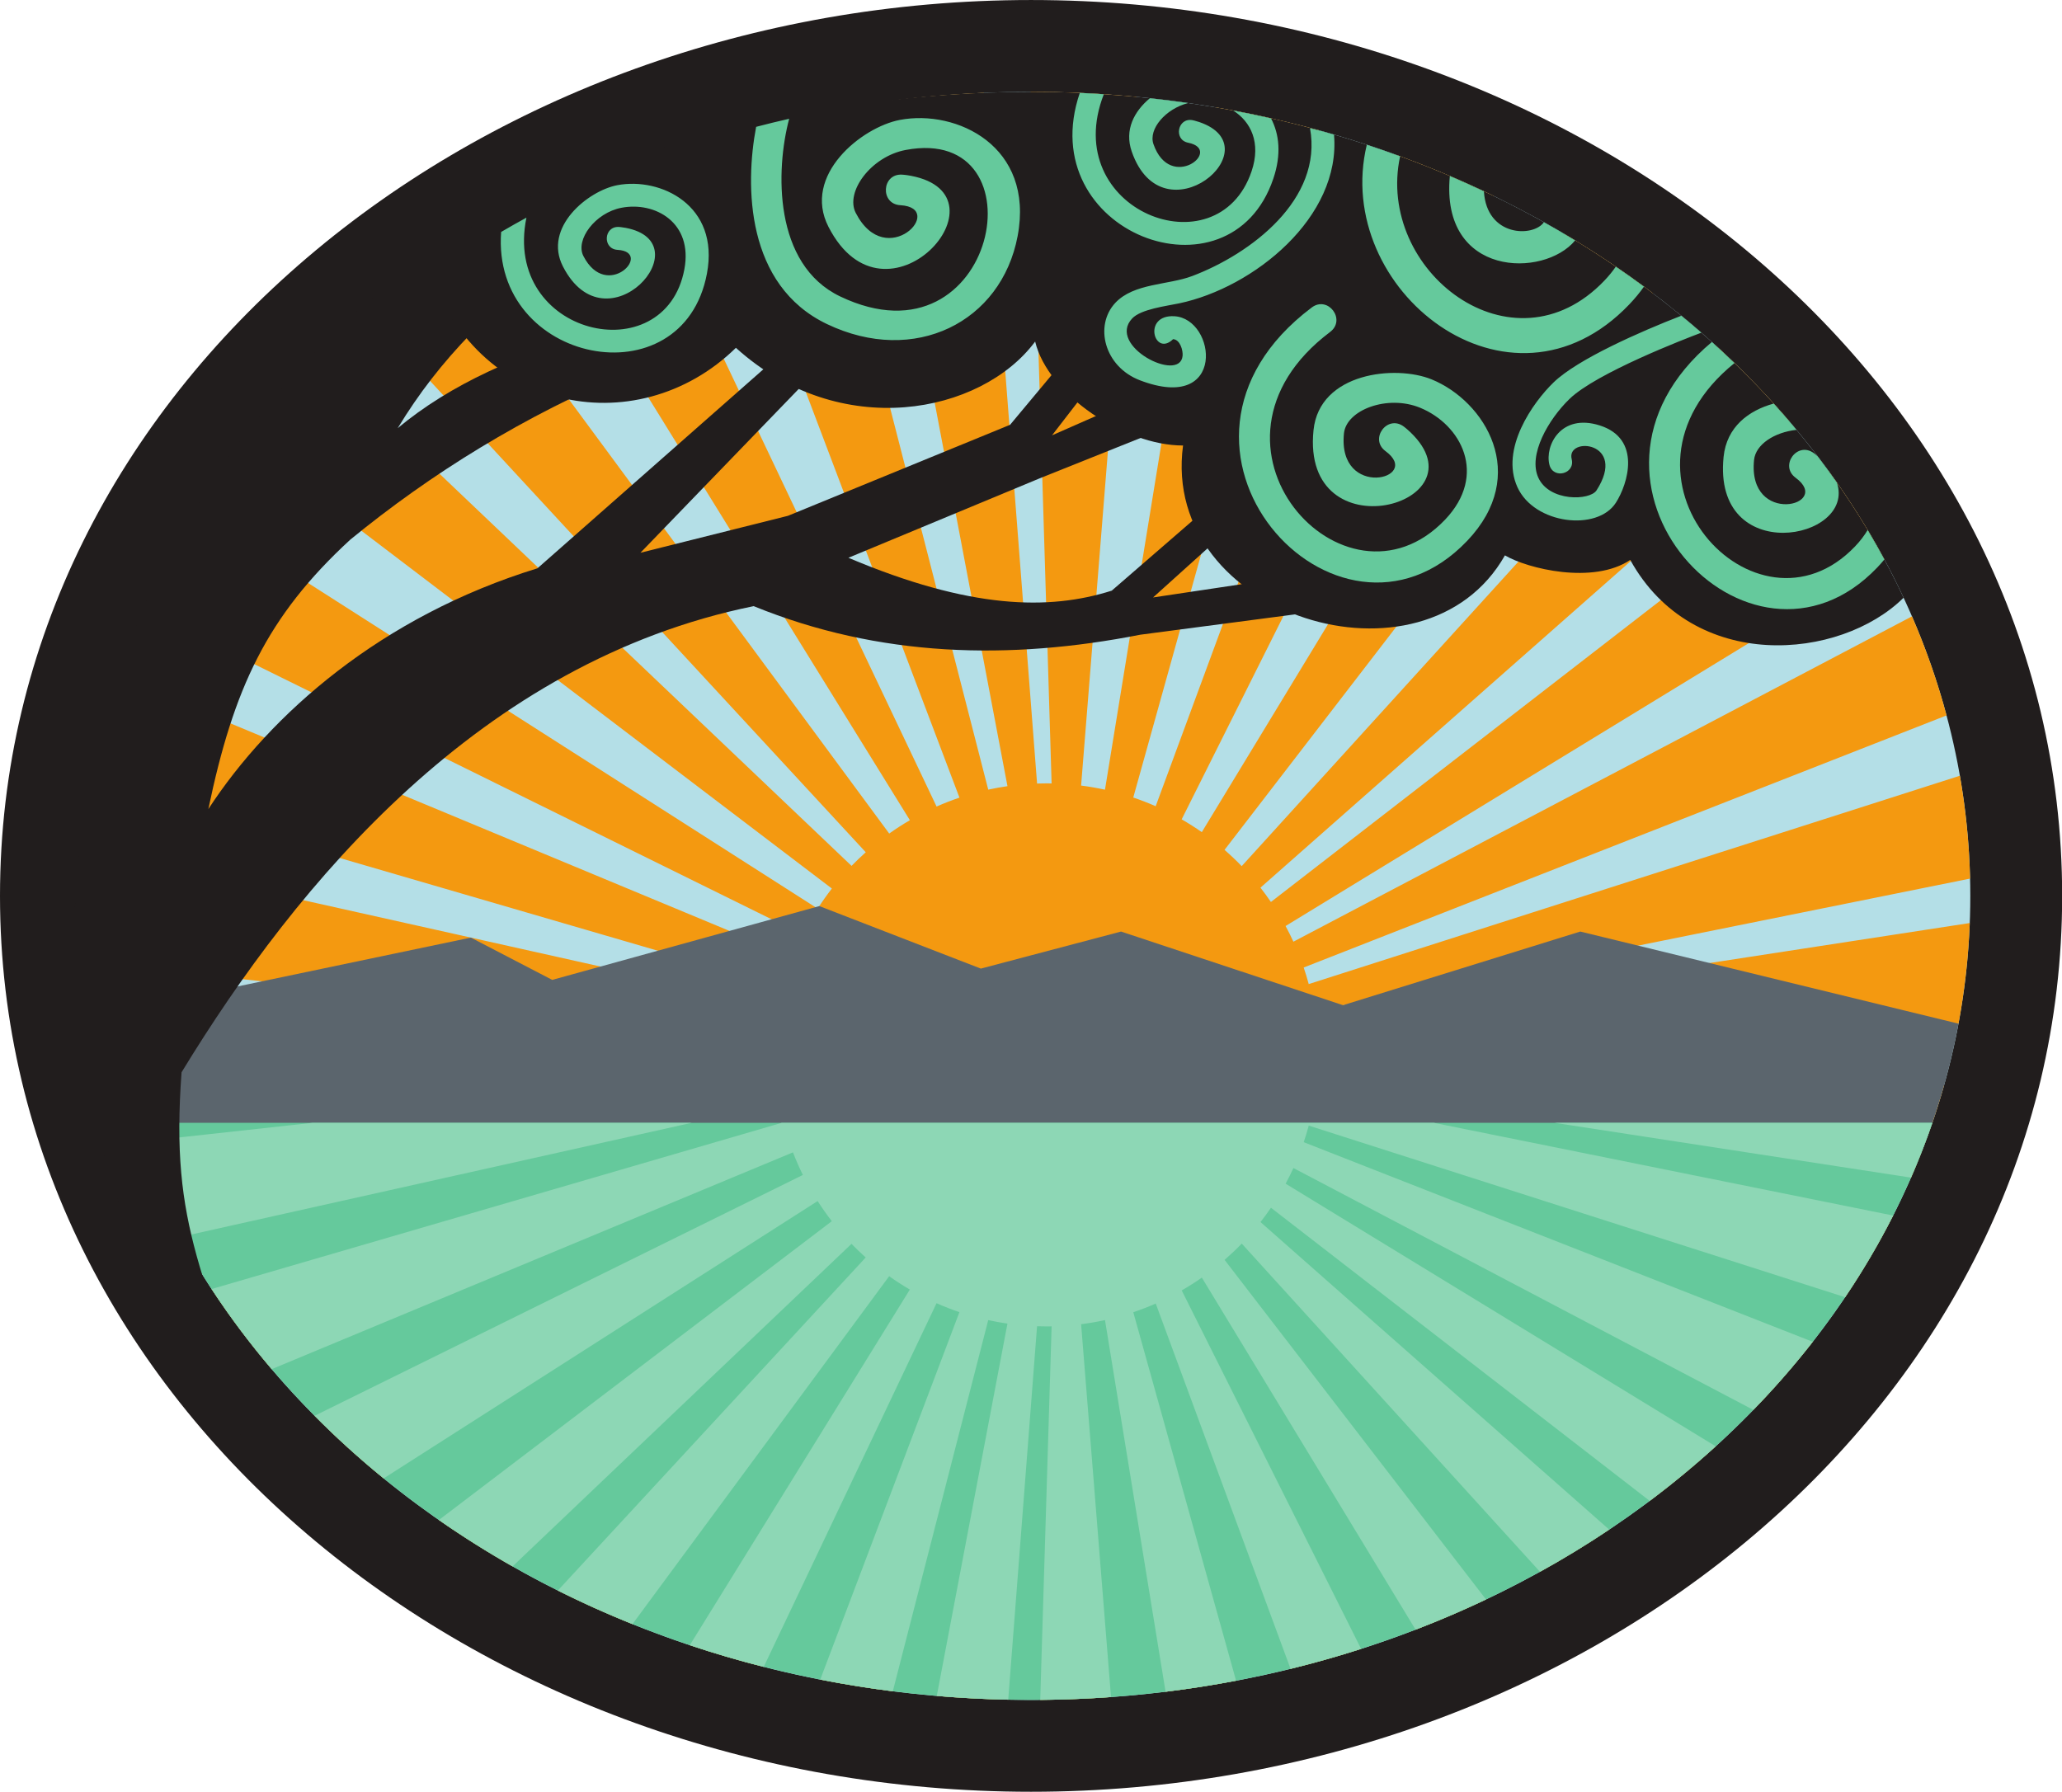
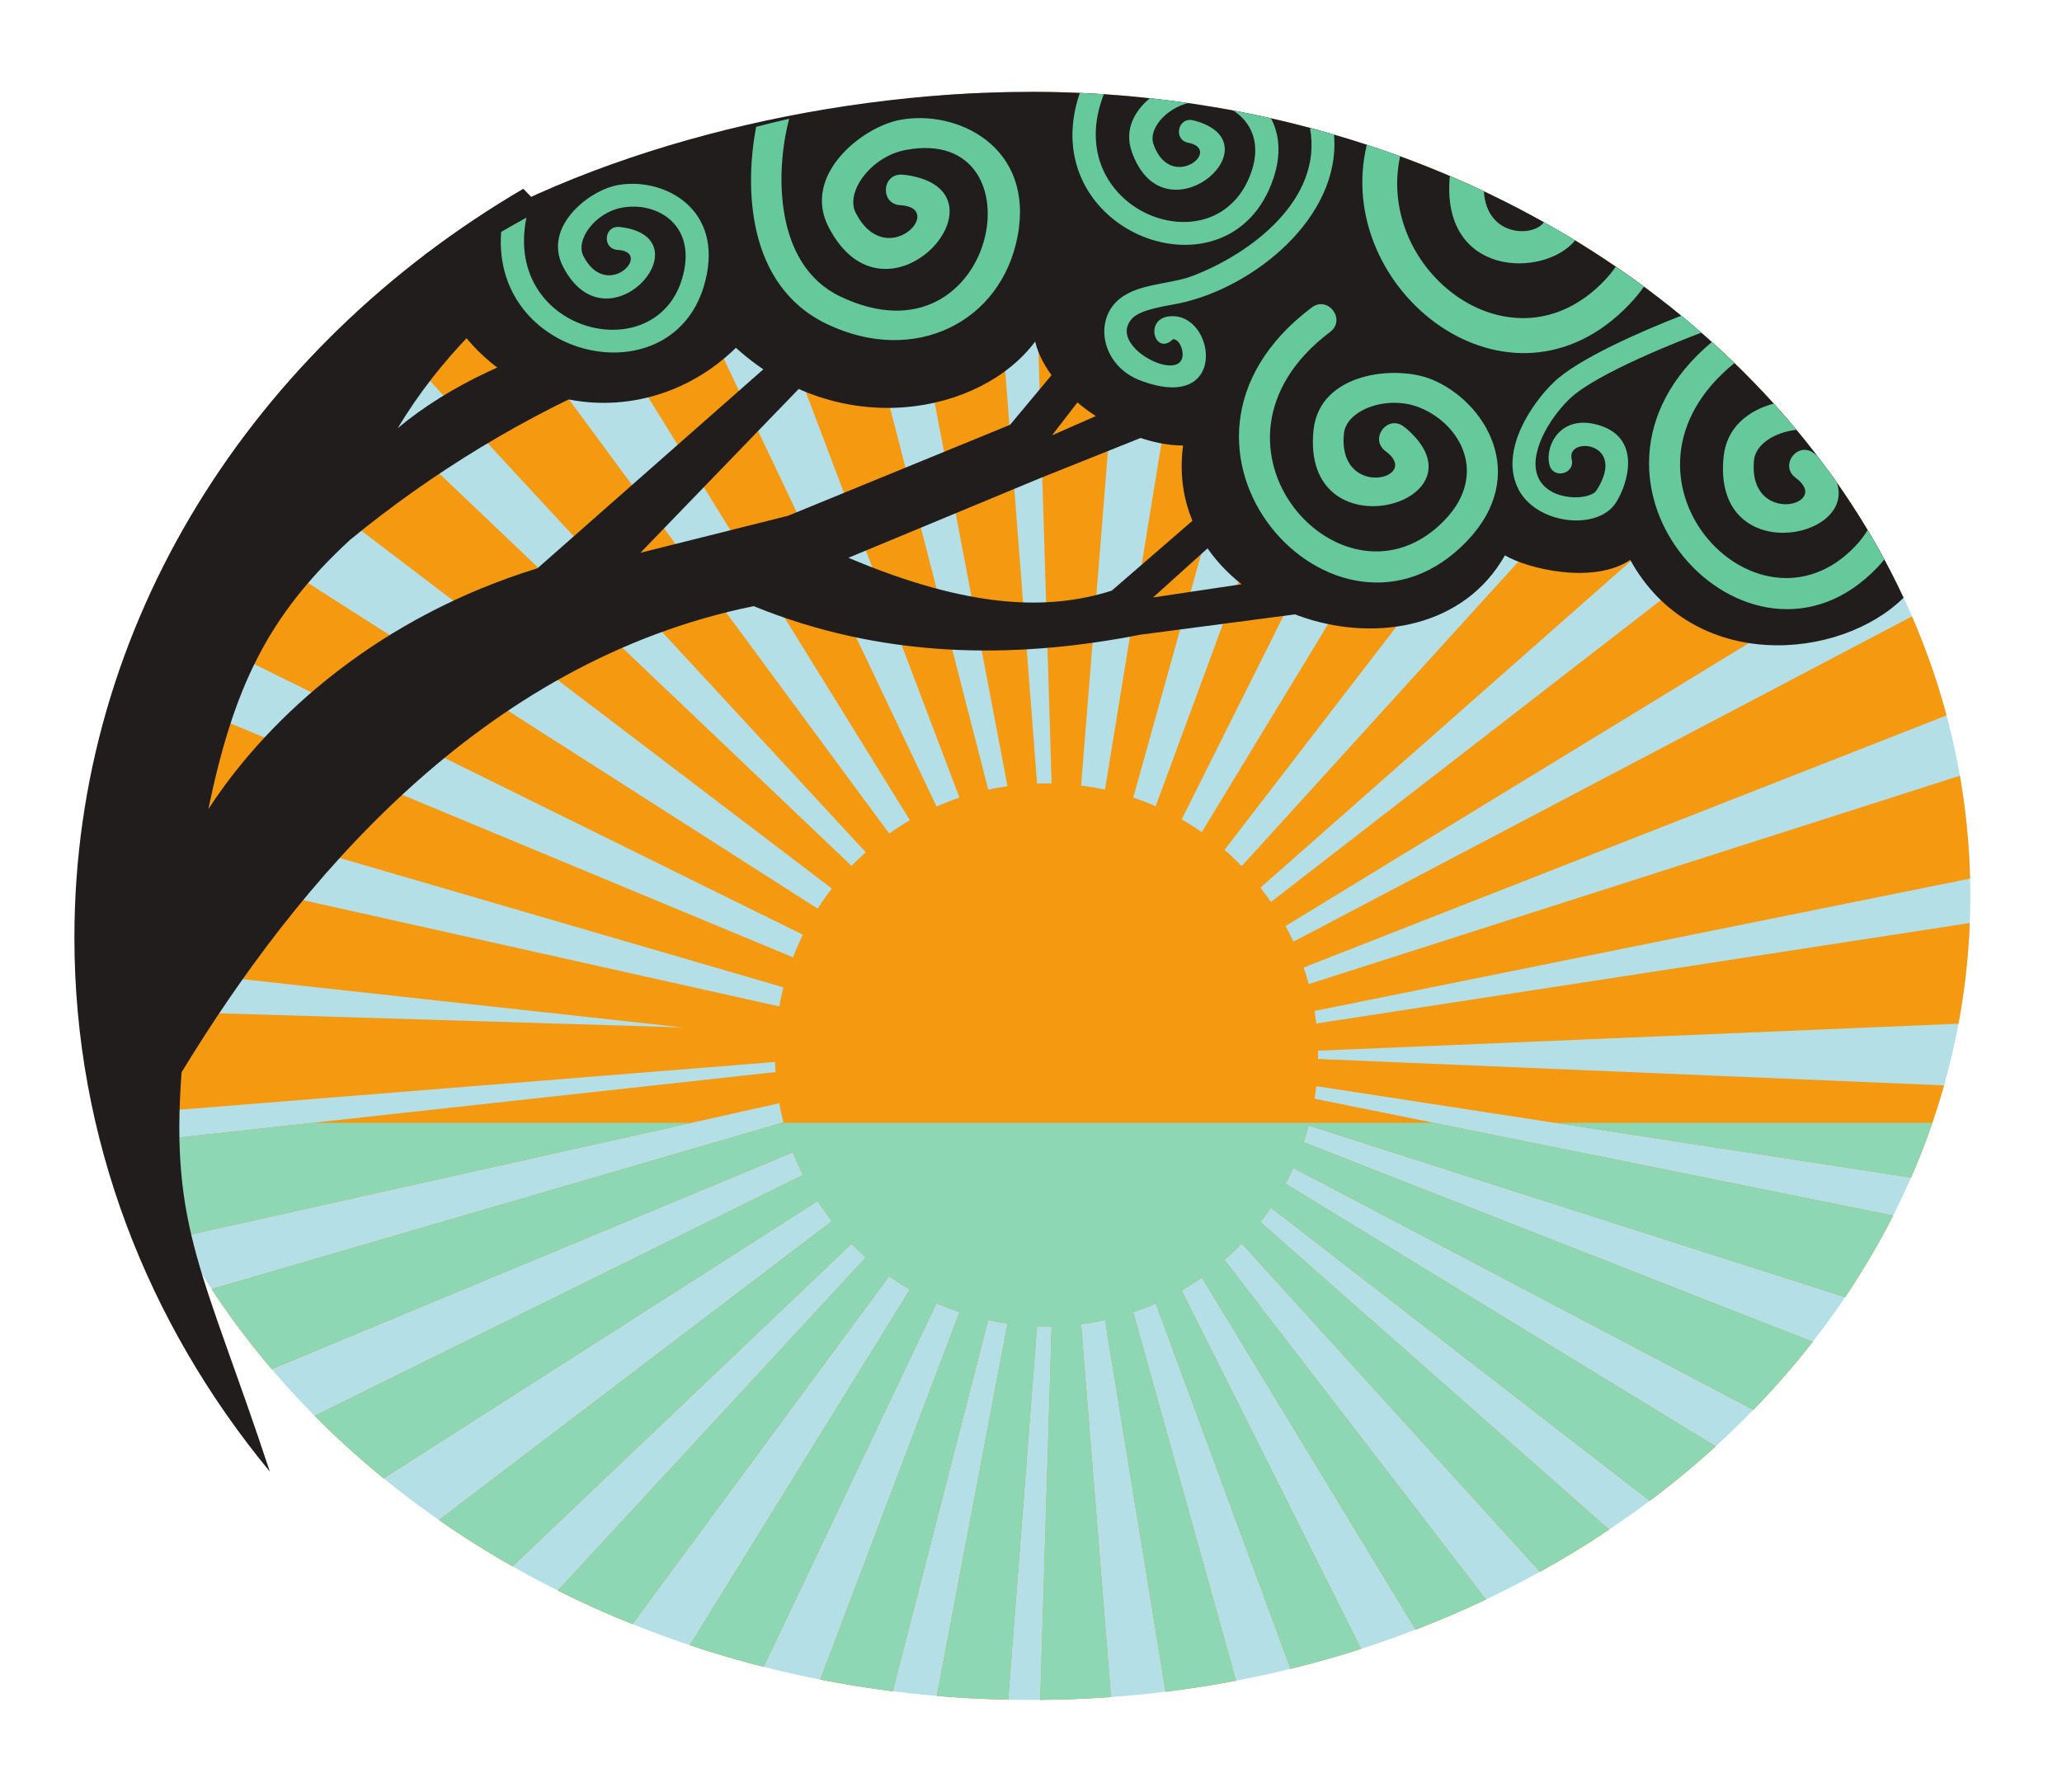
<svg xmlns="http://www.w3.org/2000/svg" height="468.3" preserveAspectRatio="xMidYMid meet" version="1.0" viewBox="0.0 0.0 538.8 468.3" width="538.8" zoomAndPan="magnify">
  <defs>
    <clipPath id="a">
-       <path d="M 0 0 L 538.84 0 L 538.84 468.262 L 0 468.262 Z M 0 0" />
-     </clipPath>
+       </clipPath>
  </defs>
  <g>
    <g clip-path="url(#a)" id="change1_3">
      <path d="M 269.418 0.004 C 414.574 0.004 538.84 101.453 538.84 234.133 C 538.84 366.809 414.574 468.262 269.418 468.262 C 124.266 468.262 0 366.809 0 234.133 C 0 101.453 124.266 0.004 269.418 0.004" fill="#211d1d" />
    </g>
    <g id="change2_1">
      <path d="M 24 234.133 C 24 118.078 133.875 24.004 269.418 24.004 C 404.961 24.004 514.84 118.078 514.84 234.133 C 514.84 350.184 404.961 444.262 269.418 444.262 C 133.875 444.262 24 350.184 24 234.133" fill="#b4dfe7" />
    </g>
    <g id="change3_1">
      <path d="M 203.617 288.324 L 47.109 323.266 C 42.727 315.266 38.914 306.988 35.719 298.477 L 202.637 280.176 C 202.578 279.301 202.539 278.422 202.52 277.535 L 33.133 291.117 C 30.223 282.262 27.977 273.168 26.441 263.879 L 178.32 268.504 L 24.844 251.68 C 24.285 245.895 24 240.039 24 234.133 C 24 230.398 24.113 226.688 24.34 223 L 203.621 263.023 C 203.926 261.34 204.289 259.676 204.707 258.035 L 26.184 205.98 C 27.691 196.332 29.965 186.895 32.949 177.707 L 207.215 250.191 C 207.988 248.176 208.855 246.203 209.805 244.285 L 39.57 160.312 C 43.422 151.523 47.941 143.016 53.078 134.832 L 213.656 237.465 C 214.816 235.656 216.055 233.902 217.367 232.211 L 65.73 116.879 C 71.633 109.379 78.086 102.219 85.039 95.445 L 222.512 226.289 C 223.707 225.059 224.941 223.871 226.223 222.73 L 97.875 83.859 C 105.137 77.781 112.84 72.086 120.938 66.809 L 232.352 217.84 C 234.094 216.598 235.898 215.434 237.754 214.352 L 139.637 55.754 C 147.895 51.34 156.484 47.332 165.367 43.77 L 244.727 210.785 C 246.676 209.922 248.672 209.145 250.707 208.453 L 185.605 36.574 C 194.445 33.824 203.52 31.5 212.797 29.621 L 258.227 206.367 C 259.879 206.008 261.555 205.703 263.25 205.457 L 229.348 26.789 C 238.422 25.516 247.668 24.664 257.051 24.266 L 270.988 204.773 C 271.805 204.742 272.629 204.73 273.453 204.73 L 274.785 204.742 L 269.281 24.004 C 278.719 24.004 287.895 24.445 296.926 25.309 L 282.492 205.301 C 284.602 205.57 286.684 205.93 288.73 206.379 L 317.785 28.082 C 326.969 29.652 335.965 31.664 344.746 34.086 L 296.121 208.43 C 298.117 209.102 300.07 209.859 301.98 210.699 L 364.805 40.465 C 373.574 43.633 382.082 47.227 390.297 51.215 L 308.77 214.129 C 310.574 215.168 312.332 216.285 314.031 217.473 L 408.883 61.203 C 416.922 65.965 424.613 71.129 431.918 76.66 L 319.973 222.105 C 321.527 223.461 323.023 224.879 324.457 226.359 L 448.191 90.168 C 455.102 96.457 461.566 103.109 467.539 110.094 L 329.355 231.984 C 330.309 233.199 331.219 234.445 332.09 235.723 L 477.73 122.98 C 483.199 130.477 488.133 138.293 492.48 146.383 L 335.922 242.008 C 336.645 243.348 337.328 244.711 337.965 246.102 L 499.602 161.078 C 503.234 169.469 506.262 178.113 508.633 186.969 L 340.652 252.852 C 341.137 254.273 341.578 255.719 341.969 257.18 L 512.117 202.734 C 513.656 211.527 514.559 220.5 514.781 229.613 L 343.484 264.203 C 343.66 265.289 343.812 266.387 343.941 267.488 L 514.699 241.227 C 514.355 250.148 513.359 258.93 511.754 267.535 L 344.398 274.594 L 344.406 275.688 L 344.402 276.754 L 507.984 283.652 C 505.66 291.891 502.77 299.938 499.352 307.762 L 343.941 283.859 C 343.816 284.961 343.664 286.059 343.488 287.145 L 494.676 317.672 C 490.957 325.016 486.762 332.141 482.129 339.016 L 341.977 294.168 C 341.582 295.633 341.145 297.074 340.66 298.5 L 473.672 350.668 C 468.859 356.836 463.676 362.777 458.148 368.465 L 337.973 305.254 C 337.336 306.641 336.656 308.008 335.934 309.348 L 448.312 377.984 C 442.84 382.973 437.082 387.734 431.07 392.246 L 332.102 315.633 C 331.23 316.91 330.32 318.16 329.367 319.375 L 420.484 399.746 C 414.66 403.648 408.625 407.328 402.395 410.773 L 324.469 325.004 C 323.035 326.484 321.539 327.902 319.984 329.258 L 388.297 418.008 C 382.309 420.852 376.168 423.488 369.891 425.902 L 314.043 333.895 C 312.344 335.082 310.586 336.199 308.781 337.238 L 355.66 430.922 C 349.625 432.859 343.473 434.605 337.223 436.141 L 301.992 340.672 C 300.078 341.512 298.125 342.27 296.129 342.941 L 322.988 439.238 C 316.926 440.395 310.781 441.359 304.562 442.121 L 288.734 344.992 C 286.688 345.441 284.605 345.805 282.496 346.074 L 290.309 443.512 C 284.203 443.949 278.035 444.199 271.812 444.25 L 274.785 346.633 L 273.453 346.645 C 272.625 346.645 271.805 346.629 270.984 346.602 L 263.449 444.199 C 257.164 444.07 250.941 443.738 244.781 443.215 L 263.246 345.914 C 261.551 345.672 259.875 345.367 258.223 345.004 L 233.289 442 C 226.883 441.191 220.559 440.168 214.328 438.945 L 250.699 342.918 C 248.66 342.227 246.664 341.449 244.719 340.586 L 199.559 435.625 C 193 433.961 186.559 432.066 180.242 429.957 L 237.742 337.016 C 235.887 335.934 234.082 334.77 232.34 333.523 L 165.262 424.453 C 158.594 421.773 152.086 418.844 145.758 415.676 L 226.207 328.629 C 224.93 327.488 223.691 326.301 222.5 325.07 L 133.934 409.367 C 127.281 405.59 120.855 401.539 114.68 397.238 L 217.355 319.145 C 216.043 317.453 214.805 315.699 213.645 313.891 L 100.25 386.363 C 93.902 381.191 87.875 375.73 82.203 370.004 L 209.793 307.066 C 208.844 305.148 207.98 303.176 207.203 301.16 L 70.996 357.816 C 65.297 351.125 60.051 344.137 55.289 336.879 L 204.703 293.312 C 204.281 291.672 203.922 290.008 203.617 288.324" fill="#f49910" />
    </g>
    <g id="change4_1">
-       <path d="M 500.547 304.961 L 38.289 304.961 C 32.797 291.82 28.789 278.078 26.441 263.879 L 32.203 264.055 L 123.031 245.031 L 144.293 256.086 L 214.094 236.797 L 256.293 253.137 L 292.926 243.453 L 350.926 262.699 L 412.926 243.453 L 511.754 267.527 C 509.348 280.438 505.57 292.949 500.547 304.961" fill="#5b656d" />
-     </g>
+       </g>
    <g id="change5_1">
-       <path d="M 33.906 293.434 L 504.93 293.434 C 475.035 380.609 380.91 444.262 269.418 444.262 C 157.93 444.262 63.801 380.609 33.906 293.434" fill="#65c99c" />
-     </g>
+       </g>
    <g id="change6_1">
      <path d="M 180.742 293.434 L 47.109 323.266 C 42.727 315.266 38.914 306.988 35.719 298.477 L 81.73 293.434 Z M 504.93 293.434 C 503.266 298.285 501.402 303.062 499.352 307.762 L 406.184 293.434 Z M 374.621 293.434 L 494.676 317.672 C 490.957 325.016 486.762 332.141 482.129 339.016 L 341.977 294.168 C 341.582 295.633 341.145 297.074 340.66 298.5 L 473.672 350.668 C 468.859 356.836 463.676 362.777 458.148 368.465 L 337.973 305.254 C 337.336 306.641 336.656 308.008 335.934 309.348 L 448.312 377.984 C 442.84 382.973 437.082 387.734 431.07 392.246 L 332.102 315.633 C 331.23 316.91 330.32 318.16 329.367 319.375 L 420.484 399.746 C 414.66 403.648 408.625 407.328 402.395 410.773 L 324.469 325.004 C 323.035 326.484 321.539 327.902 319.984 329.258 L 388.297 418.008 C 382.309 420.852 376.168 423.488 369.891 425.902 L 314.043 333.895 C 312.344 335.082 310.586 336.199 308.781 337.238 L 355.66 430.922 C 349.625 432.859 343.473 434.605 337.223 436.141 L 301.992 340.672 C 300.078 341.512 298.125 342.27 296.129 342.941 L 322.988 439.238 C 316.926 440.395 310.781 441.359 304.562 442.121 L 288.734 344.992 C 286.688 345.441 284.605 345.805 282.496 346.074 L 290.309 443.512 C 284.203 443.949 278.035 444.199 271.812 444.25 L 274.785 346.633 L 273.453 346.645 C 272.625 346.645 271.805 346.629 270.984 346.602 L 263.449 444.199 C 257.164 444.07 250.941 443.738 244.781 443.215 L 263.246 345.914 C 261.551 345.672 259.875 345.367 258.223 345.004 L 233.289 442 C 226.883 441.191 220.559 440.168 214.328 438.945 L 250.699 342.918 C 248.66 342.227 246.664 341.449 244.719 340.586 L 199.559 435.625 C 193 433.961 186.559 432.066 180.242 429.957 L 237.742 337.016 C 235.887 335.934 234.082 334.77 232.34 333.523 L 165.262 424.453 C 158.594 421.773 152.086 418.844 145.758 415.676 L 226.207 328.629 C 224.93 327.488 223.691 326.301 222.5 325.07 L 133.934 409.367 C 127.281 405.59 120.855 401.539 114.68 397.238 L 217.355 319.145 C 216.043 317.453 214.805 315.699 213.645 313.891 L 100.25 386.363 C 93.902 381.191 87.875 375.73 82.203 370.004 L 209.793 307.066 C 208.844 305.148 207.98 303.176 207.203 301.16 L 70.996 357.816 C 65.297 351.125 60.051 344.137 55.289 336.879 L 204.297 293.434 L 374.621 293.434" fill="#8dd7b5" />
    </g>
    <g id="change1_1">
      <path d="M 136.734 49.336 L 150.312 63.215 C 128.582 80.344 114.977 93.625 103.922 111.895 C 131.086 89.281 175.641 78.957 243.16 72.078 L 255.629 76.512 C 189.496 79.996 133.387 106.746 91.543 141.02 C 69.691 161.117 61.012 179.973 54.441 211.449 C 70.664 186.582 99.688 161.047 140.449 148.516 L 209.105 88.02 L 222.875 86.977 L 167.344 144.461 L 205.883 134.805 L 263.934 111.016 L 297.156 71.211 L 302.965 77.398 L 274.895 113.77 L 314.527 96.328 L 325.344 103.527 L 271.641 125.02 L 221.691 145.77 C 253.469 159.219 274.105 159.566 290.496 154.363 L 339.516 111.902 L 344.492 117.203 L 301.297 156.141 L 354.461 148.18 L 370.242 156.371 L 297.969 165.875 C 263.848 172.578 229.809 171.816 196.934 158.41 C 125.641 172.926 77.68 230.605 47.445 280.23 C 44.402 321.133 53.352 332.621 70.512 384.605 C 38.445 345.738 19.441 297.398 19.441 245.016 C 19.441 162.859 66.184 90.66 136.734 49.336" fill="#211d1d" />
    </g>
    <g id="change1_2">
      <path d="M 497.41 156.207 C 480.855 172.59 442.402 176.066 425.984 146.332 C 416.293 152.824 399.133 148.625 393.238 145.141 C 372.203 182.309 303.164 161.203 309.129 116.43 C 293.781 116.43 273.828 103.145 270.484 89.262 C 256.391 108.219 219.562 115.551 192.293 90.898 C 166.379 116.273 121.984 108.027 110.949 66.609 C 152.203 39.688 213.547 24.004 269.418 24.004 C 372.805 24.004 461.258 78.738 497.41 156.207" fill="#211d1d" />
    </g>
    <g id="change5_2">
      <path d="M 347.555 86.758 C 308.48 116.199 351.398 163.27 377.578 135.832 C 388.793 124.078 381.816 110.957 371.062 106.555 C 362.52 103.059 351.797 107.145 351.176 113.25 C 349.41 130.629 371.91 125.156 362.039 117.902 C 357.742 114.742 362.48 108.297 366.777 111.453 C 366.777 111.453 367.57 112.031 368.582 113.004 C 388.227 131.898 339.91 144.973 343.219 112.441 C 344.754 97.316 364.695 95.309 374.094 99.152 C 388.039 104.859 399.871 124.059 383.367 141.355 C 349.34 177.016 294.496 116.719 342.738 80.371 C 347 77.16 351.812 83.551 347.555 86.758" fill="#65c99c" />
    </g>
    <g id="change5_3">
      <path d="M 444.566 86.941 C 440.266 88.559 417.121 97.473 410.117 104.254 C 404.582 109.613 399.234 118.887 401.969 124.848 C 404.863 131.156 415.441 130.855 417.176 128.148 C 425.367 115.375 409.172 113.965 410.68 119.992 C 411.648 123.875 405.828 125.328 404.859 121.449 C 403.617 116.488 407.828 107.969 417.98 111.172 C 429 114.648 425.387 126.461 422.223 131.391 C 417.395 138.918 400.961 137.043 396.516 127.352 C 391.914 117.312 400.547 105.168 405.945 99.945 C 412.234 93.852 428.746 86.609 439.332 82.508 C 441.102 83.961 442.848 85.441 444.566 86.941 Z M 365.848 40.844 C 359.391 70.777 395.242 98.473 419.227 73.336 C 420.379 72.125 421.371 70.906 422.211 69.68 C 424.703 71.383 427.16 73.125 429.574 74.906 C 428.477 76.461 427.203 78.012 425.738 79.547 C 394.41 112.379 348.004 75.691 357.148 37.824 C 360.074 38.785 362.977 39.789 365.848 40.844 Z M 387.742 49.992 C 388.457 61.961 400.688 62.031 403.434 58.066 C 406.191 59.609 408.906 61.195 411.582 62.828 C 403.492 72.703 376.348 72.492 378.844 45.992 C 381.848 47.277 384.812 48.609 387.742 49.992 Z M 453.219 94.883 C 416.754 124.379 458.898 169.871 484.734 142.793 C 486.082 141.379 487.168 139.945 488.016 138.512 C 489.531 141.051 490.988 143.613 492.387 146.211 C 491.812 146.914 491.191 147.617 490.523 148.316 C 457.129 183.316 403.68 125.883 447.316 89.375 C 449.32 91.184 451.289 93.016 453.219 94.883 Z M 469.434 112.336 C 463.664 112.957 458.746 116.133 458.332 120.211 C 456.566 137.59 479.066 132.113 469.195 124.859 C 464.898 121.703 469.633 115.258 473.934 118.414 C 473.934 118.414 474.332 118.703 474.922 119.219 C 476.656 121.488 478.344 123.789 479.977 126.117 C 485.074 141.238 447.441 148.238 450.371 119.402 C 451.168 111.602 456.855 107.289 463.469 105.469 C 465.508 107.723 467.5 110.012 469.434 112.336 Z M 288.43 24.625 C 276.57 55.012 318.156 71.07 327.039 44.758 C 329.566 37.277 326.824 31.785 322.219 28.879 C 325.539 29.5 328.836 30.184 332.109 30.922 C 334.277 35.043 334.867 40.332 332.723 46.676 C 321.387 80.266 269.695 60.762 282.152 24.281 C 284.25 24.371 286.344 24.488 288.43 24.625 Z M 310.465 26.93 C 304.582 28.418 300.031 33.73 301.395 37.656 C 305.816 50.355 319.746 39.156 310.469 37.301 C 306.547 36.516 307.723 30.633 311.645 31.414 C 311.645 31.414 312.379 31.559 313.387 31.902 C 332.965 38.602 303.898 63.094 295.73 39.629 C 293.742 33.918 296.387 29.055 300.465 25.668 C 303.82 26.031 307.152 26.449 310.465 26.93 Z M 206.211 31.039 C 202.656 44.387 202.047 69.105 219.539 77.473 C 260.539 97.086 272.895 32.312 236.637 39.195 C 227.566 40.918 220.797 50.18 223.605 55.641 C 231.586 71.18 247.477 54.332 235.246 53.625 C 229.922 53.316 230.387 45.332 235.711 45.641 C 235.711 45.641 236.691 45.688 238.066 45.953 C 264.832 51.102 231.43 88.383 216.488 59.297 C 209.539 45.773 225.172 33.23 235.145 31.336 C 249.949 28.527 270.328 38.188 265.91 61.68 C 261.672 84.199 238.965 95.633 216.086 84.691 C 194.895 74.555 194.637 48.594 197.578 33.148 C 200.434 32.402 203.312 31.699 206.211 31.039 Z M 137.555 56.879 C 131.246 87.781 173.75 97.367 178.824 70.383 C 181.129 58.148 171.16 52.633 162.426 54.289 C 155.496 55.605 150.273 62.695 152.441 66.914 C 158.59 78.879 170.824 65.848 161.379 65.301 C 157.387 65.07 157.73 59.078 161.727 59.312 C 161.727 59.312 162.473 59.352 163.516 59.551 C 183.836 63.461 158.461 91.762 147.105 69.656 C 141.832 59.391 153.699 49.84 161.309 48.395 C 172.582 46.254 188.086 53.613 184.723 71.492 C 178.422 104.984 128.355 95.078 130.949 60.617 C 133.125 59.344 135.328 58.098 137.555 56.879 Z M 348.578 35.172 C 350.445 56.797 327.566 75.176 308.16 79.27 C 304.734 79.992 298.129 80.785 295.828 83.234 C 289.125 90.363 308.297 100.18 309.012 93.004 C 309.152 91.598 308.371 88.738 306.527 88.637 C 301.598 93.465 298.418 82.164 306.867 82.645 C 317.832 83.266 320.582 108.074 297.871 99.391 C 288.531 95.82 285.867 85.074 291.453 79.125 C 296.289 73.98 305.223 74.523 311.527 72.141 C 326.828 66.355 345.727 52.113 342.301 33.484 C 344.398 33.98 346.492 34.566 348.578 35.172" fill="#65c99c" />
    </g>
  </g>
</svg>